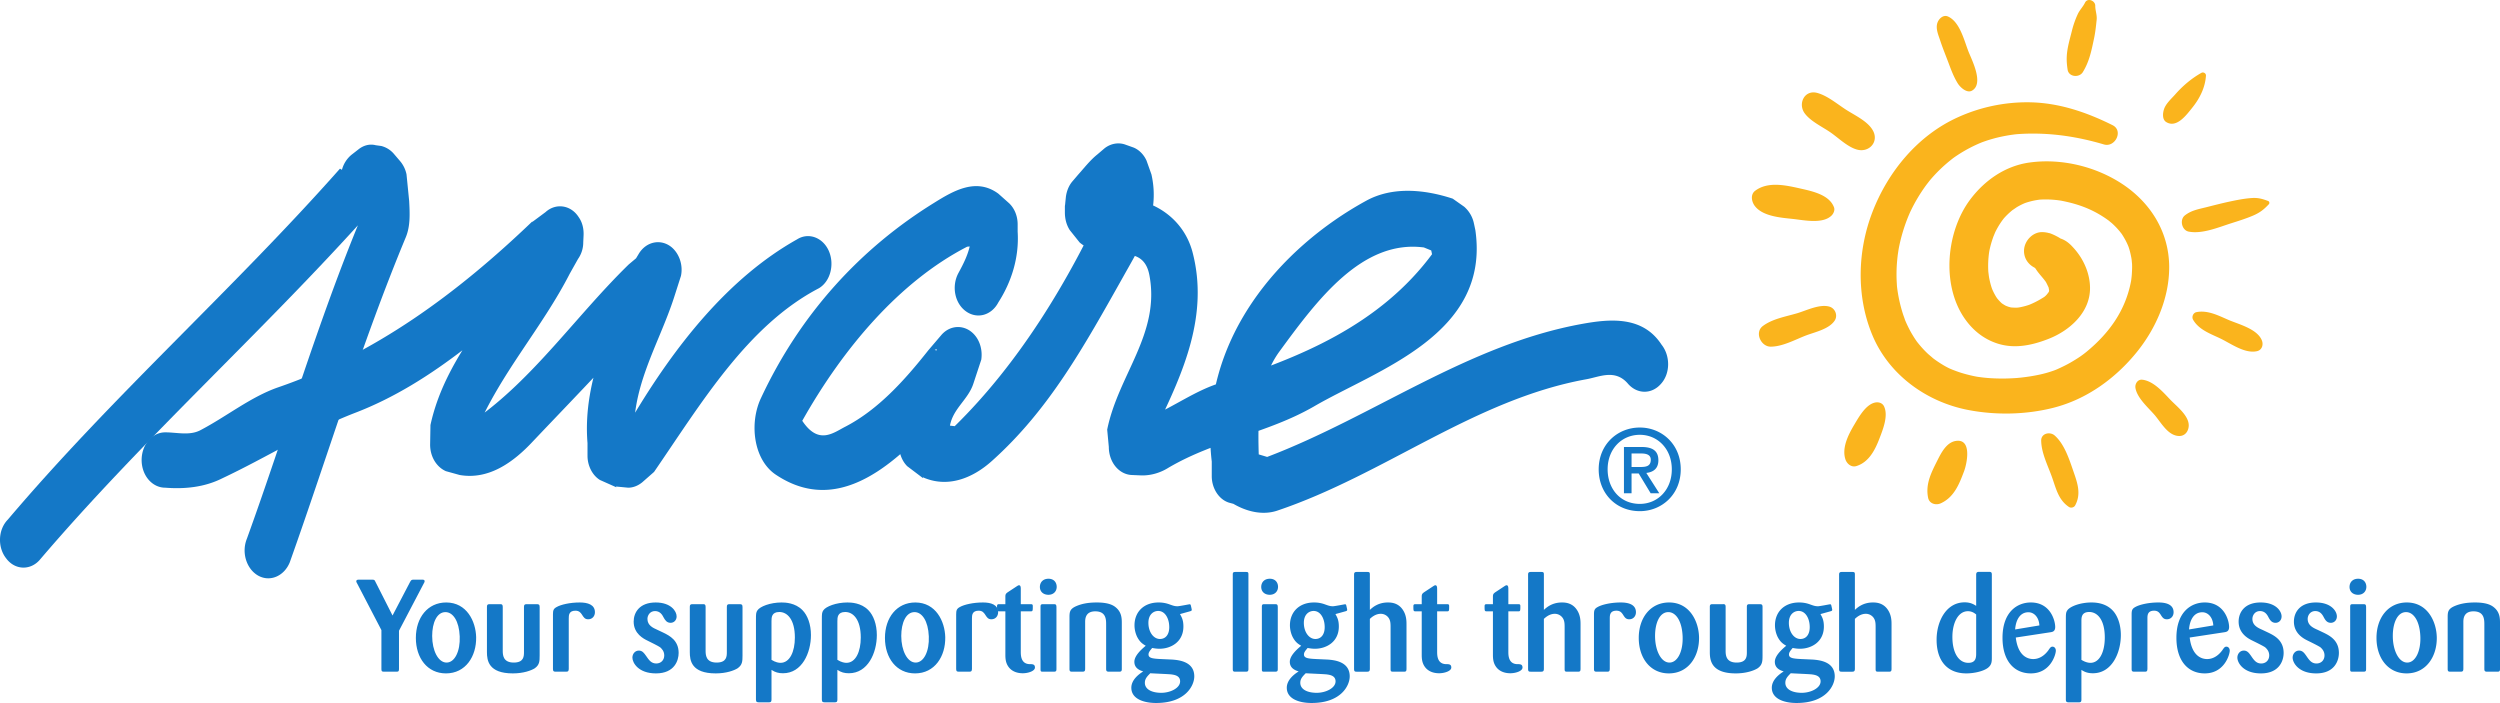
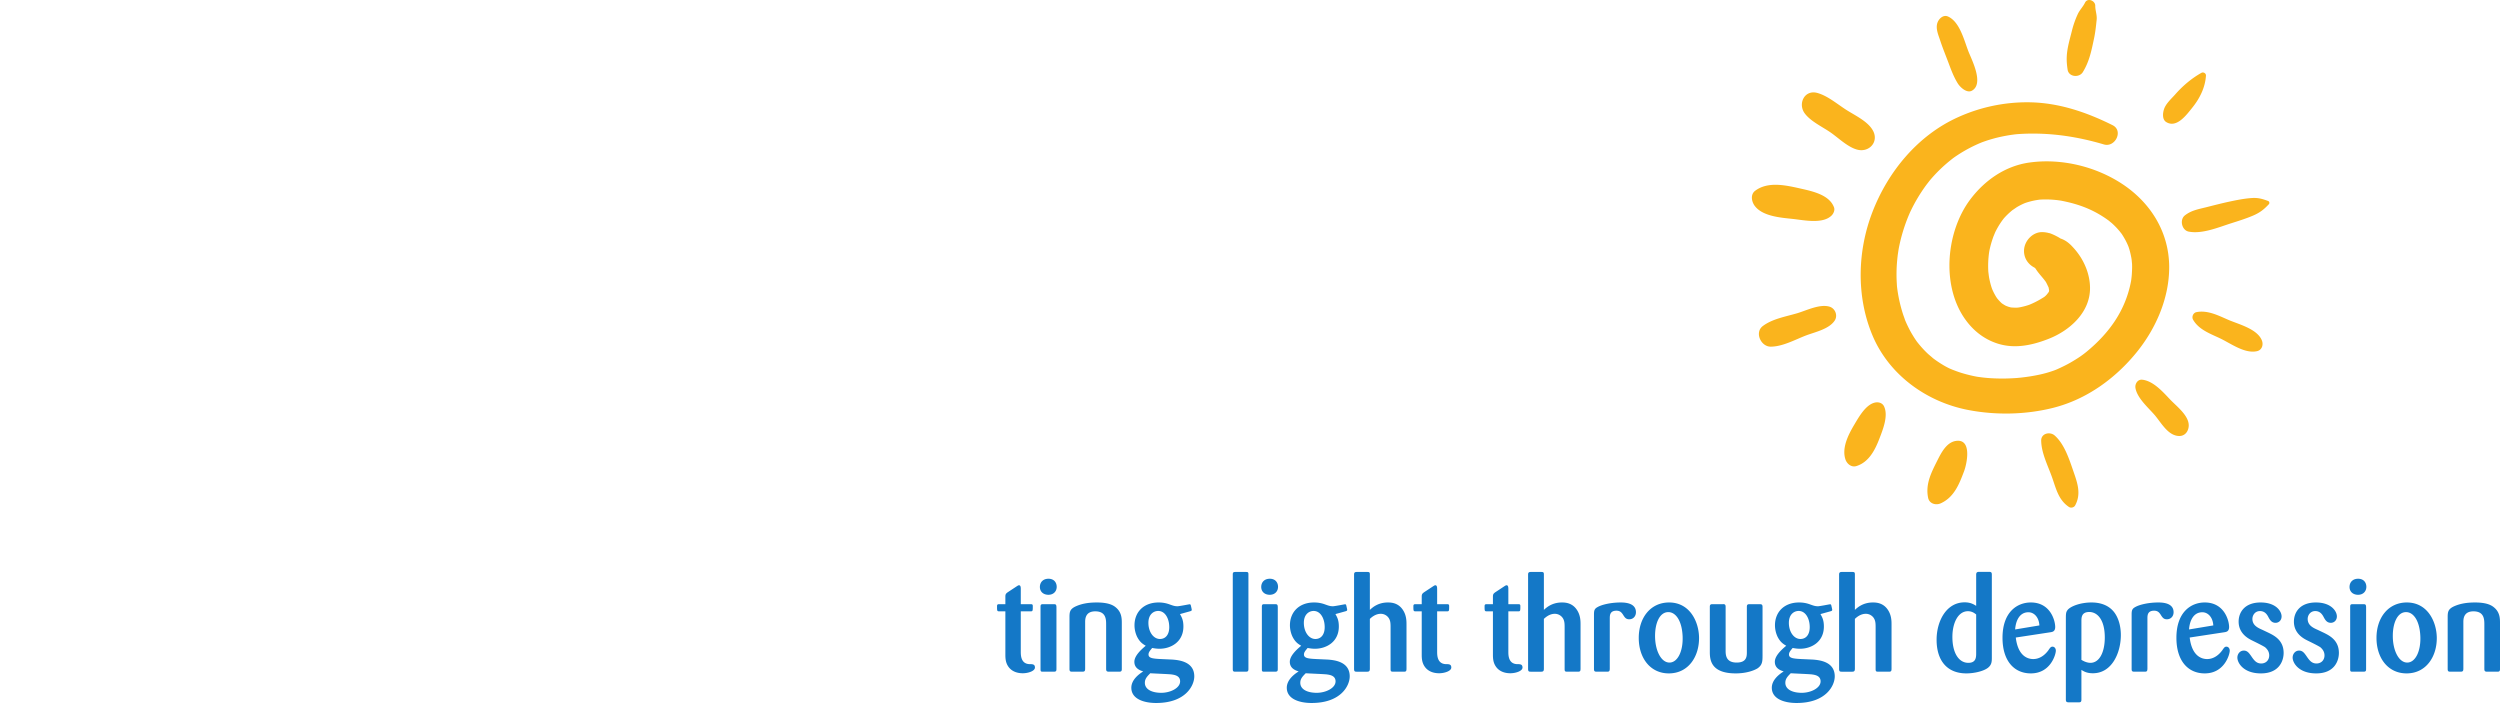
<svg xmlns="http://www.w3.org/2000/svg" width="268.427" height="75.48" viewBox="0 0 268.427 75.48">
-   <path fill="#1478c7" d="M42.84 67.725v4.13c0 .266-.122.266-.299.266h-1.316c-.218 0-.272-.057-.272-.266v-4.2l-2.592-4.982c-.08-.14-.108-.197-.108-.253 0-.14.108-.182.244-.182h1.451c.245 0 .272.028.367.238l1.832 3.612 1.873-3.584c.122-.21.15-.266.38-.266h.936c.095 0 .258 0 .258.169 0 .069-.027.125-.108.266l-2.647 5.052M47.826 65.723c-.922 0-1.424 1.149-1.424 2.562 0 1.568.65 2.856 1.546 2.856.87 0 1.48-1.204 1.412-2.814-.068-1.665-.733-2.604-1.534-2.604zm.055 6.58c-1.995 0-3.23-1.653-3.23-3.807 0-2.184 1.276-3.808 3.257-3.808 2.212 0 3.175 2.03 3.216 3.723.04 2.058-1.127 3.892-3.243 3.892M57.942 70.385c0 .616-.013 1.007-.529 1.372-.38.237-1.208.546-2.348.546-2.62 0-2.782-1.4-2.782-2.282v-4.885c0-.224.109-.266.285-.266h1.113c.203-.014.298.042.298.28v4.69c0 .46.014 1.3 1.18 1.3 1.086 0 1.1-.67 1.1-1.133v-4.844c0-.224.068-.293.285-.293h1.072c.217 0 .326.028.326.293v5.222M61.068 71.826c-.014.224-.054.295-.286.295H59.67c-.23 0-.298-.057-.298-.295v-5.85c0-.434.053-.616.393-.798.462-.266 1.439-.49 2.483-.49.842 0 1.63.224 1.63 1.05 0 .42-.286.756-.72.756-.367 0-.489-.21-.692-.532-.122-.168-.272-.392-.68-.392-.705 0-.718.49-.718.84v5.416M71.266 67.95c.624.307 1.6.811 1.6 2.155 0 .784-.42 2.198-2.442 2.198-1.872 0-2.523-1.134-2.523-1.694 0-.42.297-.756.691-.756.38 0 .57.28.76.546.326.475.57.84 1.113.84.488 0 .855-.35.855-.868 0-.476-.299-.742-.435-.868-.19-.14-1.017-.546-1.356-.714-.408-.196-1.493-.741-1.493-2.043 0-.994.638-2.058 2.361-2.058 1.642 0 2.252.938 2.252 1.498 0 .391-.27.686-.651.686-.42 0-.597-.309-.746-.574-.136-.266-.367-.687-.922-.687-.557 0-.815.477-.815.84 0 .7.597.966 1.072 1.176l.679.322M79.724 70.385c0 .616-.014 1.007-.53 1.372-.38.237-1.207.546-2.347.546-2.619 0-2.782-1.4-2.782-2.282v-4.885c0-.224.109-.266.286-.266h1.112c.203-.014.298.042.298.28v4.69c0 .46.014 1.3 1.181 1.3 1.085 0 1.1-.67 1.1-1.133v-4.844c0-.224.067-.293.284-.293h1.072c.217 0 .326.028.326.293v5.222M82.836 70.847c.448.28.8.322.963.322 1.005 0 1.547-1.204 1.547-2.716 0-1.946-.814-2.743-1.668-2.743-.829 0-.842.588-.842.98zm-1.669-4.34c0-.545 0-.755.163-.98.272-.405 1.37-.839 2.578-.839.38 0 1.48.027 2.253.826.543.545.91 1.511.91 2.673 0 1.918-.964 4.101-3 4.101-.475 0-.841-.097-1.235-.364v3.192c0 .224-.068.294-.271.294h-1.058c-.218 0-.34-.028-.34-.294v-8.609M89.911 70.847c.448.28.802.322.964.322 1.005 0 1.547-1.204 1.547-2.716 0-1.946-.814-2.743-1.669-2.743-.828 0-.842.588-.842.98zm-1.668-4.34c0-.545 0-.755.163-.98.271-.405 1.37-.839 2.578-.839.38 0 1.48.027 2.252.826.543.545.91 1.511.91 2.673 0 1.918-.964 4.101-3 4.101-.474 0-.84-.097-1.235-.364v3.192c0 .224-.067.294-.27.294h-1.06c-.216 0-.338-.028-.338-.294v-8.609M98.194 65.723c-.923 0-1.425 1.149-1.425 2.562 0 1.568.651 2.856 1.547 2.856.869 0 1.48-1.204 1.412-2.814-.068-1.665-.733-2.604-1.534-2.604zm.054 6.58c-1.994 0-3.23-1.653-3.23-3.807 0-2.184 1.276-3.808 3.258-3.808 2.211 0 3.175 2.03 3.216 3.723.04 2.058-1.127 3.892-3.244 3.892M104.36 71.826c-.013.224-.053.295-.285.295h-1.112c-.23 0-.298-.057-.298-.295v-5.85c0-.434.054-.616.393-.798.461-.266 1.439-.49 2.484-.49.84 0 1.628.224 1.628 1.05 0 .42-.285.756-.72.756-.366 0-.487-.21-.692-.532-.122-.168-.271-.392-.678-.392-.705 0-.72.49-.72.84v5.416" />
  <path fill="#1478c7" d="M109.602 65.64v4.325c0 .406.014 1.301.923 1.344.34 0 .597 0 .597.364 0 .391-.76.615-1.302.615-.734 0-1.208-.28-1.48-.615-.38-.476-.393-.98-.393-1.428V65.64h-.651c-.244 0-.244-.056-.244-.546 0-.168.054-.224.23-.224h.665v-.784c0-.266.04-.336.245-.49l.976-.644c.15-.098.19-.112.245-.112.176 0 .19.224.19.393v1.637h1.031c.15 0 .258 0 .258.196 0 .518 0 .574-.231.574h-1.059M113.432 71.813c0 .224-.028.308-.3.308h-1.18c-.216 0-.23-.07-.23-.295v-6.663c0-.195.026-.293.258-.293h1.153c.258 0 .285.07.299.308zm-.855-7.95c-.57 0-.923-.35-.923-.84s.326-.883.923-.883c.583 0 .868.392.882.84.014.518-.353.882-.882.882M120.45 71.826c0 .253-.081.295-.299.295h-1.085c-.272 0-.299-.112-.299-.322v-4.732c0-.56-.013-1.427-1.166-1.427-1.087 0-1.087.854-1.087 1.176v4.969c0 .28-.067.336-.325.336h-1.072c-.218 0-.285-.057-.285-.295v-5.528c0-.56.027-.882.637-1.176.72-.336 1.507-.434 2.294-.434 1.357 0 1.832.35 2.062.546.611.518.625 1.176.625 1.665v4.927M124.363 65.598c-.53 0-1.058.392-1.058 1.274 0 .993.555 1.736 1.234 1.736.68 0 1.005-.56 1.005-1.26 0-.169-.014-.323-.041-.49-.136-.743-.556-1.26-1.14-1.26zm-.842 6.676c-.366.365-.596.616-.596 1.037 0 .727.786 1.077 1.764 1.077.964 0 2.021-.504 2.021-1.231 0-.63-.65-.7-.923-.742-.324-.042-1.912-.099-2.266-.127zm3.176-6.34c.177.322.366.63.366 1.33 0 1.693-1.384 2.393-2.565 2.393-.339 0-.623-.056-.787-.084-.257.308-.393.476-.393.7 0 .392.448.448 1.33.49l1.235.056c.664.055 2.348.196 2.348 1.805 0 .98-.923 2.856-4.099 2.856-1.235 0-2.66-.392-2.66-1.638 0-.811.733-1.414 1.276-1.75-.34-.111-.95-.322-.95-1.035 0-.644.72-1.303 1.221-1.722-.298-.182-.624-.364-.936-.98a2.92 2.92 0 01-.271-1.218c0-1.385.95-2.449 2.592-2.449.597 0 .99.14 1.221.224.312.112.502.182.8.182.204 0 1.235-.21 1.29-.21.081-.014.121.042.136.084.013.042.108.448.108.504 0 .098-.054.126-.204.168l-1.058.294M132.364 61.678c0-.223.067-.266.311-.266h1.073c.23 0 .297.014.297.266v10.148c0 .253-.081.295-.297.295h-1.073c-.23 0-.311-.015-.311-.295V61.678M137.196 71.813c0 .224-.027.308-.299.308h-1.18c-.217 0-.23-.07-.23-.295v-6.663c0-.195.026-.293.258-.293h1.152c.259 0 .286.07.299.308zm-.855-7.95c-.569 0-.922-.35-.922-.84s.326-.883.922-.883c.584 0 .87.392.883.84.013.518-.353.882-.883.882M141.052 65.598c-.528 0-1.057.392-1.057 1.274 0 .993.556 1.736 1.233 1.736.68 0 1.005-.56 1.005-1.26 0-.169-.013-.323-.041-.49-.136-.743-.556-1.26-1.14-1.26zm-.841 6.676c-.367.365-.598.616-.598 1.037 0 .727.788 1.077 1.766 1.077.962 0 2.021-.504 2.021-1.231 0-.63-.65-.7-.923-.742-.325-.042-1.913-.099-2.266-.127zm3.176-6.34c.176.322.365.63.365 1.33 0 1.693-1.384 2.393-2.564 2.393-.339 0-.624-.056-.787-.084-.258.308-.394.476-.394.7 0 .392.448.448 1.33.49l1.235.056c.665.055 2.348.196 2.348 1.805 0 .98-.923 2.856-4.099 2.856-1.234 0-2.658-.392-2.658-1.638 0-.811.732-1.414 1.274-1.75-.338-.111-.949-.322-.949-1.035 0-.644.719-1.303 1.221-1.722-.298-.182-.625-.364-.936-.98a2.913 2.913 0 01-.272-1.218c0-1.385.95-2.449 2.592-2.449.598 0 .991.14 1.222.224.312.112.501.182.8.182.204 0 1.234-.21 1.289-.21.081-.014.123.042.136.084.013.042.108.448.108.504 0 .098-.053.126-.204.168l-1.057.294M149.308 67.39c0-.379 0-.7-.176-.995a1.023 1.023 0 00-.883-.49c-.584 0-1.018.407-1.166.546v5.334c0 .224-.042.336-.286.336h-1.126c-.218 0-.284-.042-.284-.322V61.692c0-.181.053-.28.284-.28h1.126c.218 0 .286.029.286.266v3.808c.27-.252.868-.798 1.94-.798.393 0 1.126.056 1.614.811.367.56.38 1.149.38 1.54v4.746c0 .265-.041.336-.285.336h-1.099c-.285 0-.325-.029-.325-.308v-4.424M154.307 65.64v4.325c0 .406.013 1.301.922 1.344.34 0 .598 0 .598.364 0 .391-.76.615-1.303.615-.733 0-1.208-.28-1.479-.615-.38-.476-.393-.98-.393-1.428V65.64H152c-.244 0-.244-.056-.244-.546 0-.168.053-.224.23-.224h.666v-.784c0-.266.04-.336.244-.49l.976-.644c.15-.098.19-.112.245-.112.176 0 .19.224.19.393v1.637h1.032c.149 0 .257 0 .257.196 0 .518 0 .574-.23.574h-1.06M161.952 65.64v4.325c0 .406.013 1.301.923 1.344.34 0 .597 0 .597.364 0 .391-.76.615-1.303.615-.733 0-1.208-.28-1.478-.615-.382-.476-.394-.98-.394-1.428V65.64h-.652c-.244 0-.244-.056-.244-.546 0-.168.054-.224.231-.224h.665v-.784c0-.266.04-.336.244-.49l.976-.644c.15-.098.191-.112.246-.112.176 0 .189.224.189.393v1.637h1.032c.15 0 .257 0 .257.196 0 .518 0 .574-.23.574h-1.059M167.995 67.39c0-.379 0-.7-.178-.995a1.021 1.021 0 00-.881-.49c-.584 0-1.019.407-1.168.546v5.334c0 .224-.04.336-.285.336h-1.126c-.217 0-.285-.042-.285-.322V61.692c0-.181.055-.28.285-.28h1.126c.217 0 .285.029.285.266v3.808c.272-.252.87-.798 1.941-.798.394 0 1.126.056 1.615.811.367.56.38 1.149.38 1.54v4.746c0 .265-.041.336-.285.336h-1.099c-.285 0-.325-.029-.325-.308v-4.424M172.843 71.826c-.014.224-.054.295-.286.295h-1.112c-.23 0-.298-.057-.298-.295v-5.85c0-.434.054-.616.393-.798.461-.266 1.439-.49 2.484-.49.841 0 1.628.224 1.628 1.05 0 .42-.285.756-.719.756-.366 0-.489-.21-.692-.532-.122-.168-.272-.392-.678-.392-.706 0-.72.49-.72.84v5.416M179.13 65.723c-.923 0-1.425 1.149-1.425 2.562 0 1.568.651 2.856 1.547 2.856.868 0 1.479-1.204 1.412-2.814-.068-1.665-.733-2.604-1.535-2.604zm.054 6.58c-1.995 0-3.23-1.653-3.23-3.807 0-2.184 1.275-3.808 3.257-3.808 2.212 0 3.176 2.03 3.216 3.723.041 2.058-1.126 3.892-3.243 3.892M189.245 70.385c0 .616-.014 1.007-.529 1.372-.381.237-1.208.546-2.348.546-2.619 0-2.783-1.4-2.783-2.282v-4.885c0-.224.11-.266.286-.266h1.113c.203-.014.297.042.297.28v4.69c0 .46.015 1.3 1.182 1.3 1.085 0 1.098-.67 1.098-1.133v-4.844c0-.224.068-.293.286-.293h1.072c.217 0 .326.028.326.293v5.222M193.13 65.598c-.527 0-1.057.392-1.057 1.274 0 .993.556 1.736 1.234 1.736.68 0 1.005-.56 1.005-1.26 0-.169-.013-.323-.041-.49-.135-.743-.556-1.26-1.14-1.26zm-.84 6.676c-.367.365-.597.616-.597 1.037 0 .727.787 1.077 1.764 1.077.963 0 2.022-.504 2.022-1.231 0-.63-.651-.7-.923-.742-.325-.042-1.913-.099-2.267-.127zm3.175-6.34c.176.322.367.63.367 1.33 0 1.693-1.385 2.393-2.565 2.393-.339 0-.624-.056-.787-.084-.257.308-.395.476-.395.7 0 .392.448.448 1.331.49l1.235.056c.665.055 2.348.196 2.348 1.805 0 .98-.923 2.856-4.099 2.856-1.235 0-2.659-.392-2.659-1.638 0-.811.732-1.414 1.275-1.75-.339-.111-.95-.322-.95-1.035 0-.644.72-1.303 1.222-1.722-.299-.182-.624-.364-.936-.98a2.913 2.913 0 01-.272-1.218c0-1.385.95-2.449 2.592-2.449.597 0 .99.14 1.221.224.312.112.502.182.802.182.202 0 1.233-.21 1.288-.21.081-.014.122.042.136.084.013.042.108.448.108.504 0 .098-.054.126-.203.168l-1.059.294M201.387 67.39c0-.379 0-.7-.176-.995a1.023 1.023 0 00-.883-.49c-.584 0-1.019.407-1.167.546v5.334c0 .224-.041.336-.285.336h-1.127c-.217 0-.284-.042-.284-.322V61.692c0-.181.054-.28.284-.28h1.127c.217 0 .285.029.285.266v3.808c.271-.252.868-.798 1.94-.798.394 0 1.127.056 1.615.811.367.56.38 1.149.38 1.54v4.746c0 .265-.04.336-.285.336h-1.099c-.285 0-.325-.029-.325-.308v-4.424M212.183 65.976c-.178-.14-.448-.35-.883-.35-1.059 0-1.67 1.26-1.67 2.758 0 1.763.706 2.785 1.711 2.785.842 0 .842-.616.842-1.05zm1.682 4.703c0 .363-.028.728-.434 1.035-.462.35-1.439.589-2.307.589-2.021 0-3.19-1.33-3.19-3.612 0-1.96 1.018-4.017 3.013-4.017.625 0 .964.21 1.236.377v-3.316c0-.21.04-.336.312-.336h1.044c.258 0 .326.056.326.308v8.972M218.972 67.152c-.053-.896-.583-1.414-1.18-1.414-.936 0-1.356.881-1.425 1.847zm-2.536 1.301c.23 1.932 1.221 2.31 1.872 2.31.72 0 1.263-.449 1.615-.924.217-.322.285-.406.461-.406.176 0 .353.154.353.433 0 .393-.557 2.437-2.686 2.437-1.792 0-3.04-1.344-3.04-3.822 0-2.785 1.588-3.793 3.04-3.793 2.116 0 2.618 1.96 2.618 2.632 0 .49-.312.53-.474.56l-3.759.573M223.483 70.847c.448.28.8.322.962.322 1.006 0 1.548-1.204 1.548-2.716 0-1.946-.814-2.743-1.669-2.743-.828 0-.841.588-.841.98zm-1.67-4.34c0-.545 0-.755.163-.98.272-.405 1.37-.839 2.579-.839.38 0 1.478.027 2.252.826.544.545.91 1.511.91 2.673 0 1.918-.964 4.101-3 4.101-.474 0-.841-.097-1.234-.364v3.192c0 .224-.068.294-.272.294h-1.058c-.217 0-.34-.028-.34-.294v-8.609M230.57 71.826c-.013.224-.053.295-.285.295h-1.112c-.23 0-.298-.057-.298-.295v-5.85c0-.434.054-.616.393-.798.461-.266 1.439-.49 2.484-.49.841 0 1.628.224 1.628 1.05 0 .42-.285.756-.719.756-.366 0-.489-.21-.692-.532-.122-.168-.272-.392-.678-.392-.707 0-.72.49-.72.84v5.416M237.644 67.152c-.053-.896-.583-1.414-1.18-1.414-.936 0-1.356.881-1.425 1.847zm-2.536 1.301c.23 1.932 1.221 2.31 1.872 2.31.719 0 1.263-.449 1.615-.924.217-.322.285-.406.461-.406.176 0 .353.154.353.433 0 .393-.557 2.437-2.686 2.437-1.792 0-3.04-1.344-3.04-3.822 0-2.785 1.588-3.793 3.04-3.793 2.116 0 2.618 1.96 2.618 2.632 0 .49-.313.53-.476.56l-3.757.573M243.593 67.95c.624.307 1.602.811 1.602 2.155 0 .784-.422 2.198-2.444 2.198-1.872 0-2.523-1.134-2.523-1.694 0-.42.299-.756.692-.756.38 0 .57.28.76.546.325.475.57.84 1.112.84.488 0 .855-.35.855-.868 0-.476-.298-.742-.434-.868-.19-.14-1.018-.546-1.357-.714-.408-.196-1.493-.741-1.493-2.043 0-.994.638-2.058 2.361-2.058 1.643 0 2.252.938 2.252 1.498 0 .391-.27.686-.65.686-.42 0-.598-.309-.746-.574-.136-.266-.367-.687-.923-.687-.557 0-.814.477-.814.84 0 .7.597.966 1.072 1.176l.678.322M249.528 67.95c.624.307 1.601.811 1.601 2.155 0 .784-.421 2.198-2.442 2.198-1.874 0-2.524-1.134-2.524-1.694 0-.42.298-.756.692-.756.38 0 .569.28.76.546.325.475.57.84 1.112.84.489 0 .856-.35.856-.868 0-.476-.299-.742-.435-.868-.19-.14-1.017-.546-1.357-.714-.407-.196-1.492-.741-1.492-2.043 0-.994.637-2.058 2.36-2.058 1.642 0 2.253.938 2.253 1.498 0 .391-.272.686-.652.686-.42 0-.596-.309-.745-.574-.136-.266-.367-.687-.924-.687-.556 0-.814.477-.814.84 0 .7.598.966 1.072 1.176l.679.322M254.05 71.813c0 .224-.026.308-.3.308h-1.178c-.217 0-.232-.07-.232-.295v-6.663c0-.195.027-.293.257-.293h1.154c.258 0 .285.07.3.308zm-.855-7.95c-.57 0-.923-.35-.923-.84s.325-.883.923-.883c.584 0 .869.392.882.84.014.518-.353.882-.882.882M258.341 65.723c-.922 0-1.424 1.149-1.424 2.562 0 1.568.651 2.856 1.547 2.856.868 0 1.479-1.204 1.41-2.814-.067-1.665-.733-2.604-1.533-2.604zm.055 6.58c-1.995 0-3.23-1.653-3.23-3.807 0-2.184 1.275-3.808 3.257-3.808 2.213 0 3.174 2.03 3.216 3.723.041 2.058-1.126 3.892-3.243 3.892M268.428 71.826c0 .253-.081.295-.297.295h-1.087c-.27 0-.297-.112-.297-.322v-4.732c0-.56-.015-1.427-1.168-1.427-1.086 0-1.086.854-1.086 1.176v4.969c0 .28-.068.336-.325.336h-1.073c-.218 0-.286-.057-.286-.295v-5.528c0-.56.028-.882.639-1.176.72-.336 1.507-.434 2.293-.434 1.358 0 1.832.35 2.064.546.611.518.623 1.176.623 1.665v4.927" />
  <path fill="#fab41d" d="M233.552 10.139c-.417.473-1.01.987-1.207 1.605-.129.407-.2 1.086.243 1.36 1.117.691 2.175-.768 2.768-1.502.82-1.01 1.412-2.177 1.5-3.478.019-.252-.273-.423-.49-.303-1.065.601-2 1.394-2.814 2.318zM223.867.29c-.199.415-.562.778-.768 1.21a9.972 9.972 0 0 0-.647 1.848c-.17.68-.37 1.365-.476 2.057-.112.76-.088 1.333.025 2.077.123.795 1.244.888 1.631.265.713-1.157.936-2.34 1.216-3.665.136-.653.204-1.306.272-1.966.053-.507-.157-1.008-.15-1.49.011-.555-.833-.904-1.103-.336zM210.883 50.6c.298-.788.842-3.336-.702-3.274-1.154.045-1.758 1.308-2.218 2.22-.655 1.304-1.227 2.478-.94 3.899.125.63.818.837 1.348.6 1.428-.638 1.988-2.048 2.512-3.445zm-9.088-3.51c.376-.977.981-2.465.49-3.469-.166-.344-.562-.47-.914-.407-1.01.177-1.767 1.53-2.247 2.336-.635 1.066-1.393 2.497-.981 3.769.157.477.634.888 1.173.724 1.343-.41 2.01-1.727 2.479-2.954zm-4.874-24.823c-.497-1.35-2.318-1.733-3.586-2.019-1.559-.351-3.49-.802-4.875.23-.547.405-.39 1.192-.04 1.644.85 1.11 2.781 1.247 4.059 1.384 1.196.127 3.237.581 4.188-.374.202-.206.364-.57.254-.865zm4.219-8.165c-.51-1.05-1.979-1.71-2.923-2.319-.949-.61-1.989-1.499-3.082-1.802-1.394-.386-2.12 1.167-1.358 2.195.628.849 1.868 1.427 2.732 2.018.879.6 1.951 1.68 3.011 1.898 1.19.243 2.181-.837 1.62-1.99zm28.145 27.557c.18 1.063 1.328 2.067 2.016 2.85.726.827 1.455 2.274 2.664 2.304.584.016.951-.414 1.028-.953.168-1.15-1.272-2.213-1.992-2.972-.78-.822-1.801-1.986-2.986-2.118-.495-.055-.804.458-.73.89zm6.188-7.332c.607 1.066 1.843 1.501 2.892 1.999 1.142.541 2.642 1.673 3.963 1.381.555-.122.721-.704.523-1.176-.511-1.226-2.476-1.71-3.588-2.187-1.078-.465-2.219-1.068-3.428-.83-.351.07-.536.506-.362.813zM210.205 8.951c.258.417.971 1.086 1.518.787 1.31-.716.028-3.228-.335-4.125-.488-1.213-.939-3.268-2.232-3.841-.473-.209-.923.187-1.096.581-.28.641.05 1.36.253 1.976.259.79.576 1.564.871 2.343.297.792.573 1.558 1.021 2.279zm12.602 45.321c.662-1.21.268-2.365-.159-3.594-.453-1.304-.97-2.98-2.035-3.917-.502-.447-1.461-.24-1.449.55.02 1.333.716 2.674 1.159 3.916.438 1.225.68 2.439 1.818 3.203.21.141.54.068.666-.158zm-25.81-19.86c.35-.542.052-1.302-.56-1.485-1.048-.313-2.468.406-3.465.704-1.217.36-2.677.602-3.701 1.379-.903.686-.202 2.204.836 2.21 1.268.007 2.626-.747 3.785-1.194.976-.374 2.501-.683 3.105-1.614zm37.588-11.278c-.578.46-.325 1.587.41 1.732 1.44.286 3.184-.451 4.554-.889.788-.251 1.568-.493 2.33-.815.745-.315 1.182-.652 1.72-1.226a.219.219 0 0 0-.087-.363c-.635-.232-1.076-.36-1.779-.307-.817.06-1.606.22-2.408.392-.826.179-1.645.392-2.465.599-.827.206-1.596.336-2.275.877zm-20.238 8.79c-.054-.074-.087-.121 0 0zm5.684-.831c.008-.1.008-.07 0 .003zm.481 12.68c3.557-.912 6.639-3.152 8.924-5.976 2.068-2.56 3.484-5.822 3.472-9.15-.016-3.653-1.919-6.78-4.905-8.804-2.89-1.957-6.667-2.878-10.119-2.389-2.588.367-4.777 1.9-6.324 3.946-2.561 3.392-3.113 9.027-.715 12.65.891 1.345 2.107 2.355 3.659 2.845 1.833.583 3.712.171 5.445-.508 2.307-.901 4.511-2.878 4.459-5.54-.02-1.098-.37-2.169-.932-3.11a7.423 7.423 0 0 0-.976-1.27c-.399-.43-.803-.708-1.26-.857a4.044 4.044 0 0 0-.455-.262 5.425 5.425 0 0 0-.7-.308l-.09-.015a2.846 2.846 0 0 0-.58-.097c-1.096-.1-2.054.889-2.094 1.945-.03.837.442 1.516 1.123 1.86l.115.103c.244.41.584.766.922 1.187.078.101.154.204.232.304l-.109-.139c.023.03.044.06.06.083.07.108.224.446.293.587.027.123.047.258.06.33-.008.043-.016.089-.025.125-.003.004-.003.01-.003.015a.04.04 0 0 0-.01.016c-.036.064-.21.274-.188.255-.274.303-.318.292-.662.506a9.014 9.014 0 0 1-1.26.626l-.2.064c-.246.079-.497.138-.748.19-.09.018-.184.031-.276.044-.026.001-.06.001-.105.004a5.401 5.401 0 0 1-.624-.024c-.068-.018-.139-.034-.205-.052a4.313 4.313 0 0 1-.366-.136 5.093 5.093 0 0 1-.388-.24l-.03-.022-.086-.08a5.64 5.64 0 0 1-.402-.439l-.094-.138a6.199 6.199 0 0 1-.457-.889 6.937 6.937 0 0 1-.17-.554 9.311 9.311 0 0 1-.147-.658c-.022-.118-.071-.532-.084-.627a10.473 10.473 0 0 1 .077-2.019c.013-.088.037-.232.05-.291.1-.48.238-.951.402-1.412.033-.09.17-.41.207-.511a8.771 8.771 0 0 1 .696-1.18c.064-.091.132-.18.197-.268.292-.343.62-.651.97-.937.011.003.39-.268.491-.33a7.006 7.006 0 0 1 .866-.431c.057-.018.112-.038.168-.055a7.725 7.725 0 0 1 1.361-.3c.01-.002.012-.001.023-.004.005 0 .008 0 .014-.002.308-.02.618-.02.928-.015.327.007.655.037.982.072.041.005.294.042.336.046.18.034.356.07.533.11 1.776.39 3.243 1.011 4.681 2.079-.077-.053.288.239.291.245.145.129.281.266.417.403.132.133.255.277.379.42.02.022.212.27.23.288.171.252.325.516.469.785a7.732 7.732 0 0 1 .262.567c.027.07.052.143.076.216.104.328.182.664.246 1.004.021.11.036.223.05.334-.012-.076.026.282.03.338.017.35.002.702-.019 1.052-.01.175-.028.353-.05.529-.01.083-.02.167-.033.25l-.024.127c-.601 3.058-2.296 5.45-4.746 7.475-.507.417-1.002.748-1.747 1.177-.348.2-.708.38-1.072.55-.536.25-.612.272-1.015.406-.756.253-1.536.412-2.324.534-.322.05-.642.089-.965.126.005-.003-.33.03-.357.033-.234.017-.466.03-.7.04-.662.032-1.326.025-1.99-.01a16.411 16.411 0 0 1-.934-.078c-.154-.016-.303-.038-.452-.057a7.776 7.776 0 0 1-.263-.04 15.023 15.023 0 0 1-1.648-.408c-.259-.08-.516-.174-.768-.27-.125-.045-.245-.097-.368-.148l-.096-.04c-.01-.003-.028-.015-.07-.034-.458-.218-.889-.49-1.306-.773a9.974 9.974 0 0 1-.468-.341c.105.074-.393-.336-.49-.427-.35-.325-.673-.676-.975-1.043-.075-.092-.151-.185-.222-.278l-.013-.018c-.15-.21-.292-.43-.424-.651-.25-.401-.463-.82-.66-1.25-.07-.145-.13-.295-.193-.443.052.112-.168-.482-.21-.617a15.505 15.505 0 0 1-.633-2.91c-.01-.121-.016-.243-.023-.366a15.86 15.86 0 0 1 .03-2.353c.022-.25.048-.5.08-.748.012-.095.074-.49.086-.571a17.898 17.898 0 0 1 1.226-3.953c.004-.009.006-.012.008-.02l.062-.128a17.396 17.396 0 0 1 1.656-2.766c.058-.079.336-.433.364-.473a15.81 15.81 0 0 1 2.215-2.176 13.928 13.928 0 0 1 .361-.283 15.1 15.1 0 0 1 2.943-1.628 8.725 8.725 0 0 1 .475-.174c.31-.11.628-.2.946-.29.559-.151 1.131-.266 1.704-.359.148-.023.295-.042.443-.062l.255-.029c.322-.026.646-.042.972-.055 2.893-.09 5.645.334 8.408 1.152 1.214.36 2.126-1.471.936-2.065-2.779-1.387-5.764-2.41-8.906-2.458a17.97 17.97 0 0 0-7.668 1.592c-4.325 1.943-7.529 5.828-9.212 10.19-1.616 4.189-1.746 9.043-.012 13.208 1.771 4.258 5.792 7.166 10.255 8.038 3.003.586 6.259.52 9.224-.238zm-.908-13.585c-.097-.128-.212-.27 0 0" />
-   <path fill="#1478c7" d="M4.224 60.163C15.487 46.957 28.196 35.65 39.708 22.774l1.23-1.567-.386.37.774-.62-1.865.454.6.125-1.34-.826.67.826-.706-1.444.141.37c0 .99.247 2.147-.069 2.93-4.718 11.39-8.098 22.987-12.251 34.459-.6 1.486-.035 3.26 1.231 3.963 1.269.7 2.782.04 3.38-1.445 4.154-11.68 7.675-23.4 12.462-34.914.492-1.195.424-2.558.353-3.879l-.283-2.848a3.186 3.186 0 0 0-.703-1.443l-.67-.784a2.63 2.63 0 0 0-1.338-.826l-.596-.082c-.634-.164-1.303 0-1.866.455l-.741.576c-.492.413-.844.95-1.021 1.61l-.21-.125C24.955 31.152 12.143 42.458.843 55.787c-1.057 1.074-1.127 2.973-.177 4.17.917 1.238 2.536 1.318 3.557.206" />
-   <path fill="#1478c7" d="M17.74 52.364c2.077.164 4.19-.043 6.09-.99 4.823-2.27 9.225-5.078 14.223-7.018 8.553-3.258 15.488-9.82 22.493-16.135l.46-.288-3.38-2.973-.035.784.562-1.733-.986 1.527c-3.133 7.098-9.221 12.176-10.948 20.098l-.036 2.104c0 1.28.67 2.394 1.692 2.85l1.477.41c3.064.538 5.703-1.28 7.885-3.63 4.859-5.117 9.576-9.946 14.115-15.227l-.104.246c.422-.206.81-.577 1.056-1.031l.423-.66-4.542-2.353.105.083c-2.427 6.066-5.774 12.216-5.209 19.147v1.363c0 1.072.528 2.106 1.339 2.6l1.758.783c0-.042-.034-.042-.034-.083l1.302.126c.529 0 1.057-.207 1.513-.58l1.268-1.114c5.104-7.429 10.034-15.723 17.707-19.726 1.233-.742 1.689-2.557 1.056-4.002-.635-1.444-2.182-2.022-3.414-1.238-7.358 4.128-13.095 11.39-17.707 19.147l-1.866 2.106 1.478-.536-1.161-.042 1.161.373-.668-.415 1.338 2.601v-1.322c-.6-5.777 2.57-10.563 4.224-15.68l.74-2.312c.245-1.156-.177-2.394-1.022-3.093-1.126-.91-2.71-.621-3.52.742l-.422.7 1.09-1.031-1.725 1.445c-5.596 5.446-10.279 12.338-16.58 16.714l-1.373-.125 1.69 2.805V45.76c-.035.166-.105.371-.14.536 2.64-6.232 7.04-11.02 10.067-16.92l.88-1.567a3.071 3.071 0 00.563-1.774l.035-.744c.037-.742-.142-1.444-.527-1.98-.844-1.32-2.464-1.529-3.555-.537l-1.445 1.073c0-.04.036-.04.036-.082C49.036 31.563 40.2 38.044 29.85 41.593c-2.955 1.03-5.526 3.134-8.377 4.621-1.162.577-2.464.207-3.732.207-1.406 0-2.534 1.32-2.534 2.97 0 1.653 1.128 2.973 2.534 2.973M107.19 32.473c1.407-2.188 2.253-4.829 2.076-7.594v-.783c0-.87-.315-1.694-.914-2.271l-1.161-1.032c-2.36-1.734-4.787-.331-6.9.99-7.816 4.827-14.33 11.843-18.587 20.964-1.269 2.684-.81 6.603 1.583 8.212 7.815 5.242 14.786-3.178 19.96-9.12l1.41-1.65-4.294-2.641.244-.042c-1.372 2.517-3.45 4.747-3.695 7.925l.174.534c-.843 1.24-.703 3.055.318 4.088l1.69 1.279v-.083c2.604 1.154 5.279.164 7.427-1.773 6.125-5.49 9.857-12.258 14.081-19.768 1.867-3.343 4.013-6.603 3.029-10.98l-.529-1.485c-.318-.7-.88-1.237-1.513-1.445l-.81-.288c-.74-.246-1.55-.081-2.182.413l-.776.661c-.774.618-1.409 1.444-2.076 2.188l-.599.701c-.388.453-.632 1.073-.705 1.692l-.068.66c0 .122-.037.246-.037.33v.661c0 .7.178 1.36.53 1.898l1.054 1.32c.528.454 1.127.701 1.76.95 2.078.7 5.138-.703 5.737 2.6 1.164 6.27-3.344 10.646-4.539 16.547l.175 1.858c0 1.61 1.057 2.93 2.43 3.012l1.02.043c1.055.04 2.112-.29 2.958-.826 5.068-2.972 10.56-3.673 15.595-6.563 6.793-3.961 18.973-7.717 17.353-18.94l-.14-.661a3.262 3.262 0 00-1.057-1.857l-1.232-.867c-3.027-.992-6.44-1.321-9.257.206-9.223 5.034-18.129 15.02-16.616 28.02v1.568c0 1.32.774 2.519 1.865 2.85l.458.123c1.48.866 3.17 1.237 4.682.74 11.545-3.878 21.157-11.925 33.196-14.112 1.41-.247 3.063-1.115 4.435.414.986 1.195 2.57 1.238 3.59.082 1.022-1.115 1.022-3.012.071-4.21-2.041-3.135-5.596-2.765-8.555-2.229-12.284 2.23-22.388 9.945-33.793 14.279l-2.746-.825 1.867 2.888v-1.569c-.142-4.083-.213-8.541 2.216-11.84 4.048-5.532 8.871-12.011 15.491-11.145l1.512.618-1.055-1.856.456 2.146c.036-.125.036-.205.071-.329-5.701 7.798-14.503 11.35-22.917 13.99-2.638.824-4.893 2.516-7.427 3.588l-1.794.331 2.252 1.899.422-1.61c-.036.125-.104.249-.14.373 2.78-5.737 5.562-11.927 3.765-18.696-1.054-3.879-4.716-5.9-8.026-5.694l-1.125-.29.529 1.9v-.663.332l.068-.662-.704 1.694.987-1.24-.073.085 1.834-1.693-2.149.414.774.287-1.547-1.485.315 1.074c-4.187 9.202-9.54 17.95-16.404 24.677l-1.76-.206.74 1.278.458-.906v.205c.14-2.145 1.971-3.094 2.57-4.953l.844-2.559c.14-.949-.104-1.938-.703-2.639-.987-1.155-2.607-1.155-3.591 0l-1.375 1.61c-2.605 3.299-5.42 6.396-8.904 8.211-1.303.66-2.888 2.024-4.648-.62 4.364-7.757 10.419-14.94 17.708-18.693l1.266-.123-.915-2.27v1.98c-.21 1.198-.74 2.228-1.302 3.26-.74 1.403-.388 3.219.81 4.086 1.196.866 2.745.455 3.485-.948M176.093 50.142c.612 0 1.152-.06 1.152-.78 0-.6-.588-.673-1.08-.673h-.984v1.453zm-.912 2.82h-.817v-4.969h1.885c1.2 0 1.812.42 1.812 1.428 0 .9-.552 1.273-1.296 1.357l1.394 2.184h-.926l-1.284-2.124h-.768zm.888-6.277c-1.944 0-3.457 1.524-3.457 3.709 0 2.04 1.321 3.709 3.457 3.709 1.92 0 3.434-1.513 3.434-3.709 0-2.185-1.514-3.709-3.434-3.709zm0 8.198c-2.581 0-4.417-1.932-4.417-4.489 0-2.7 2.041-4.49 4.417-4.49 2.352 0 4.394 1.79 4.394 4.49s-2.042 4.49-4.394 4.49" />
</svg>